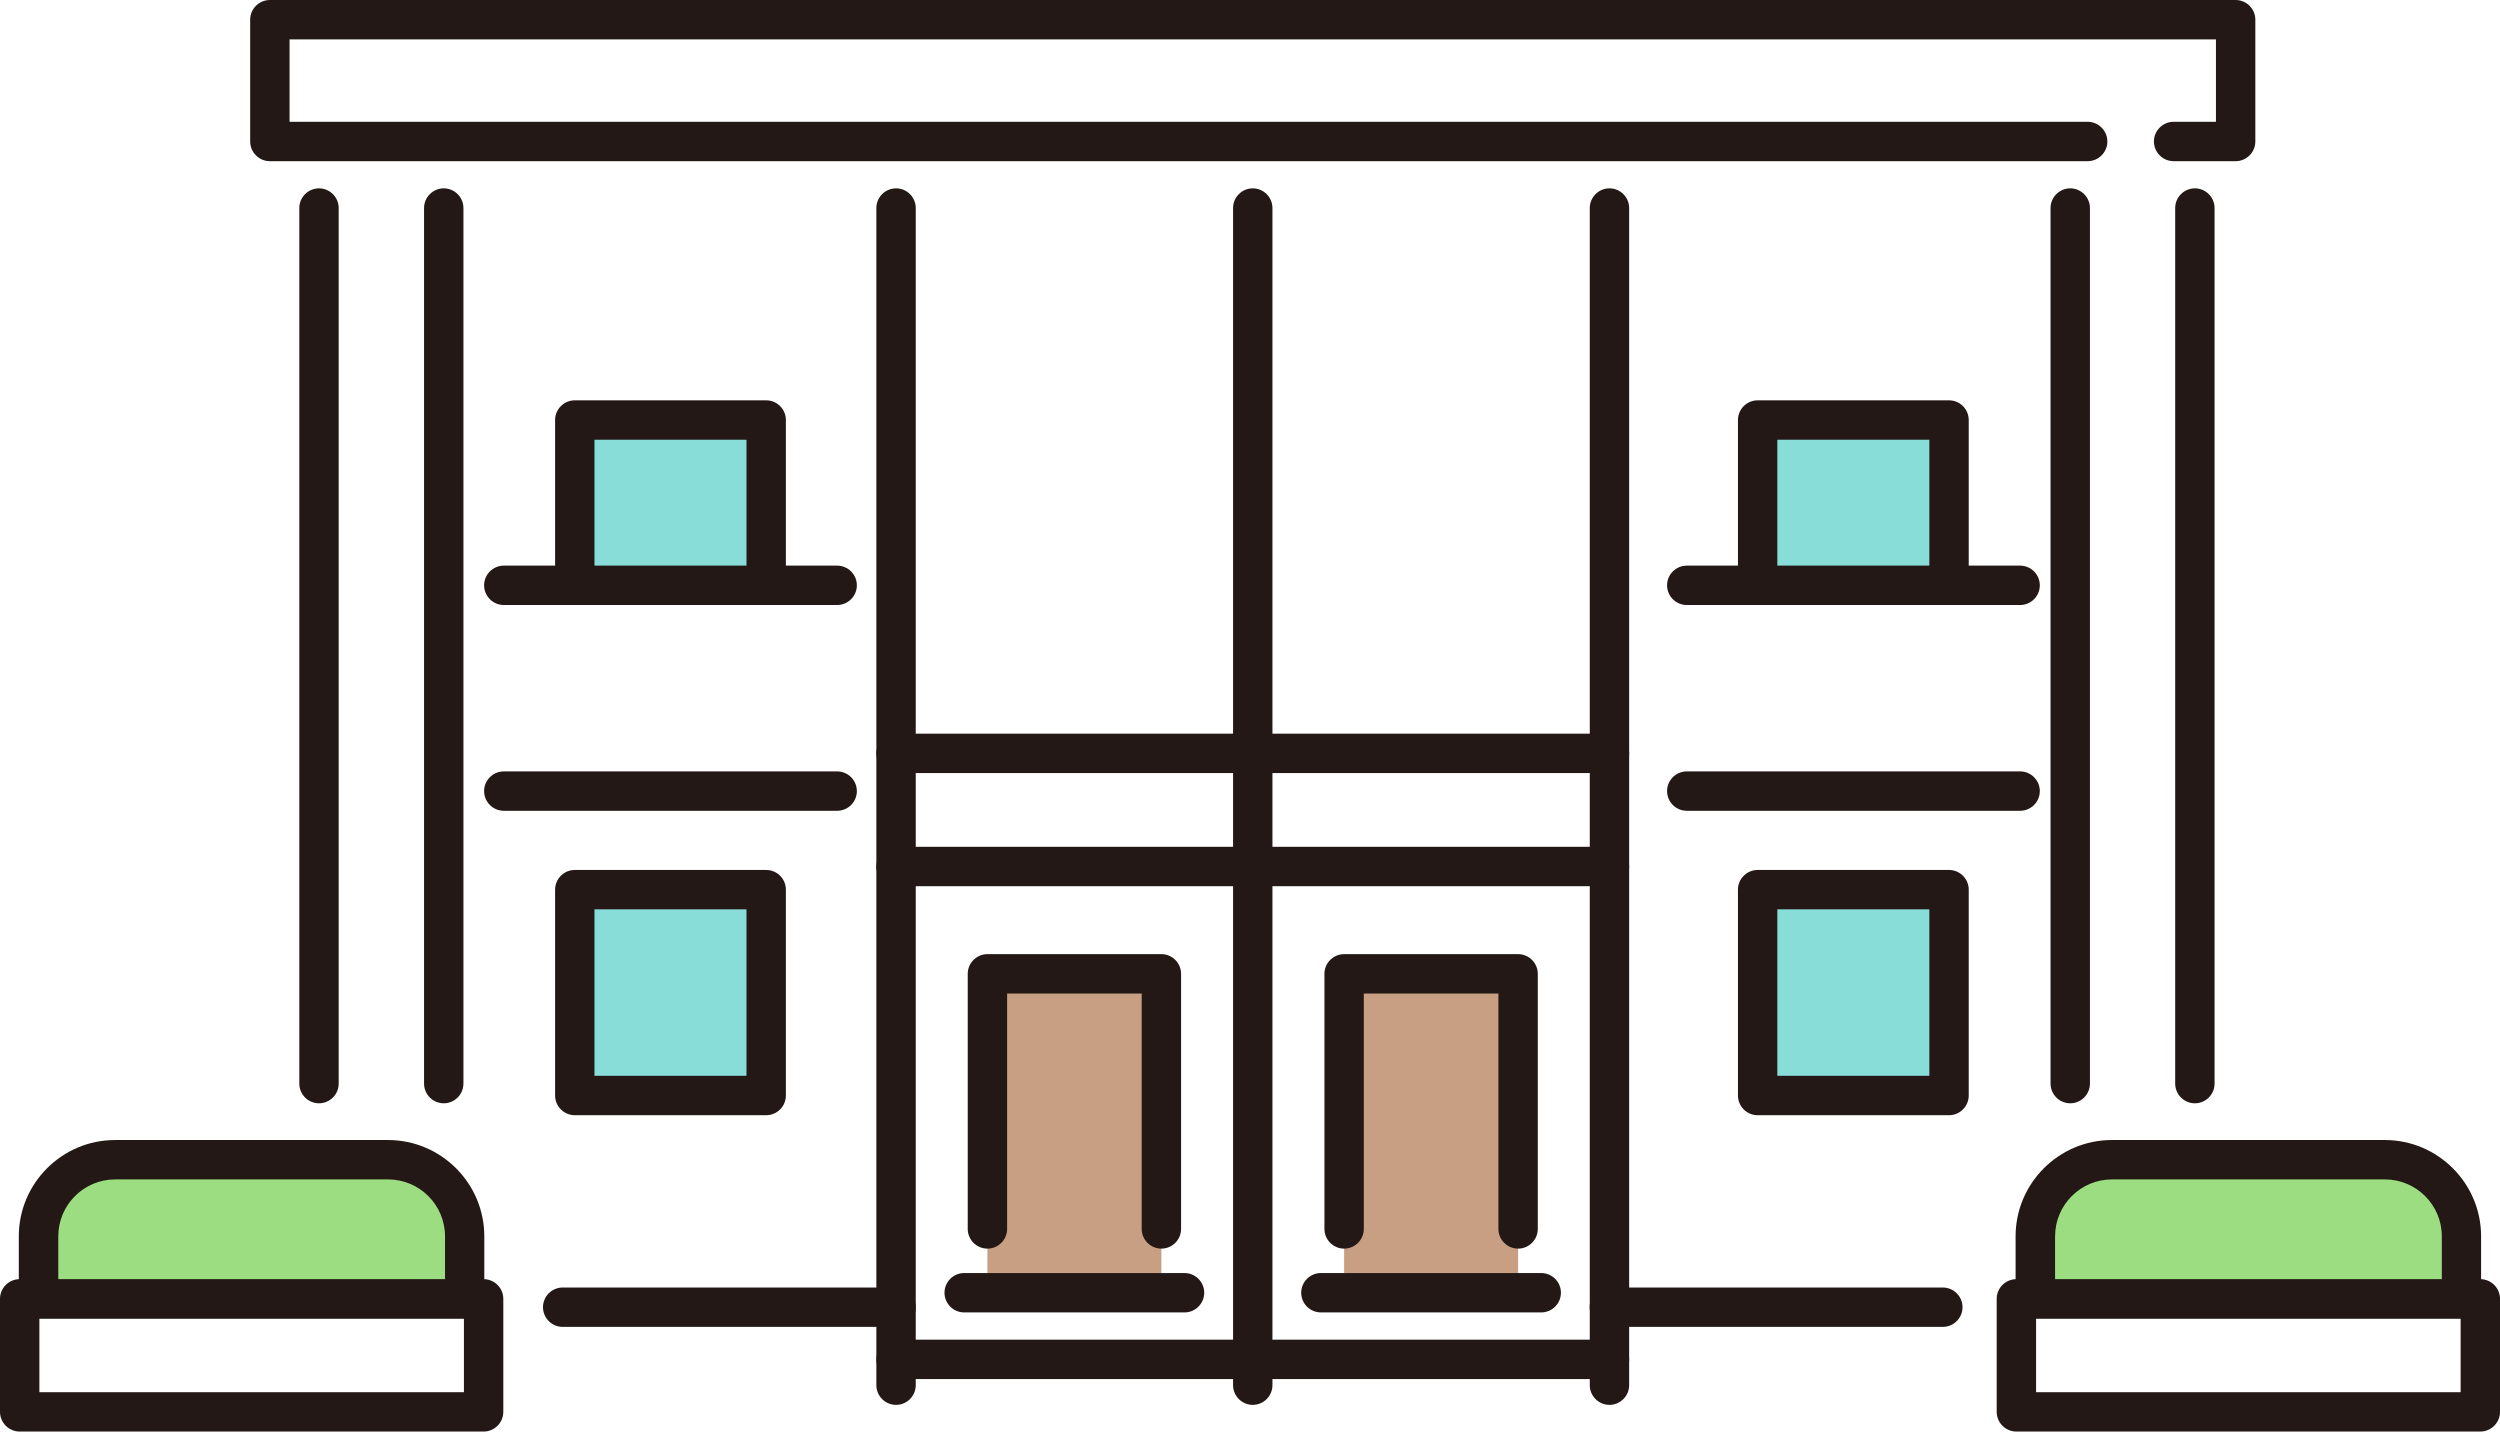
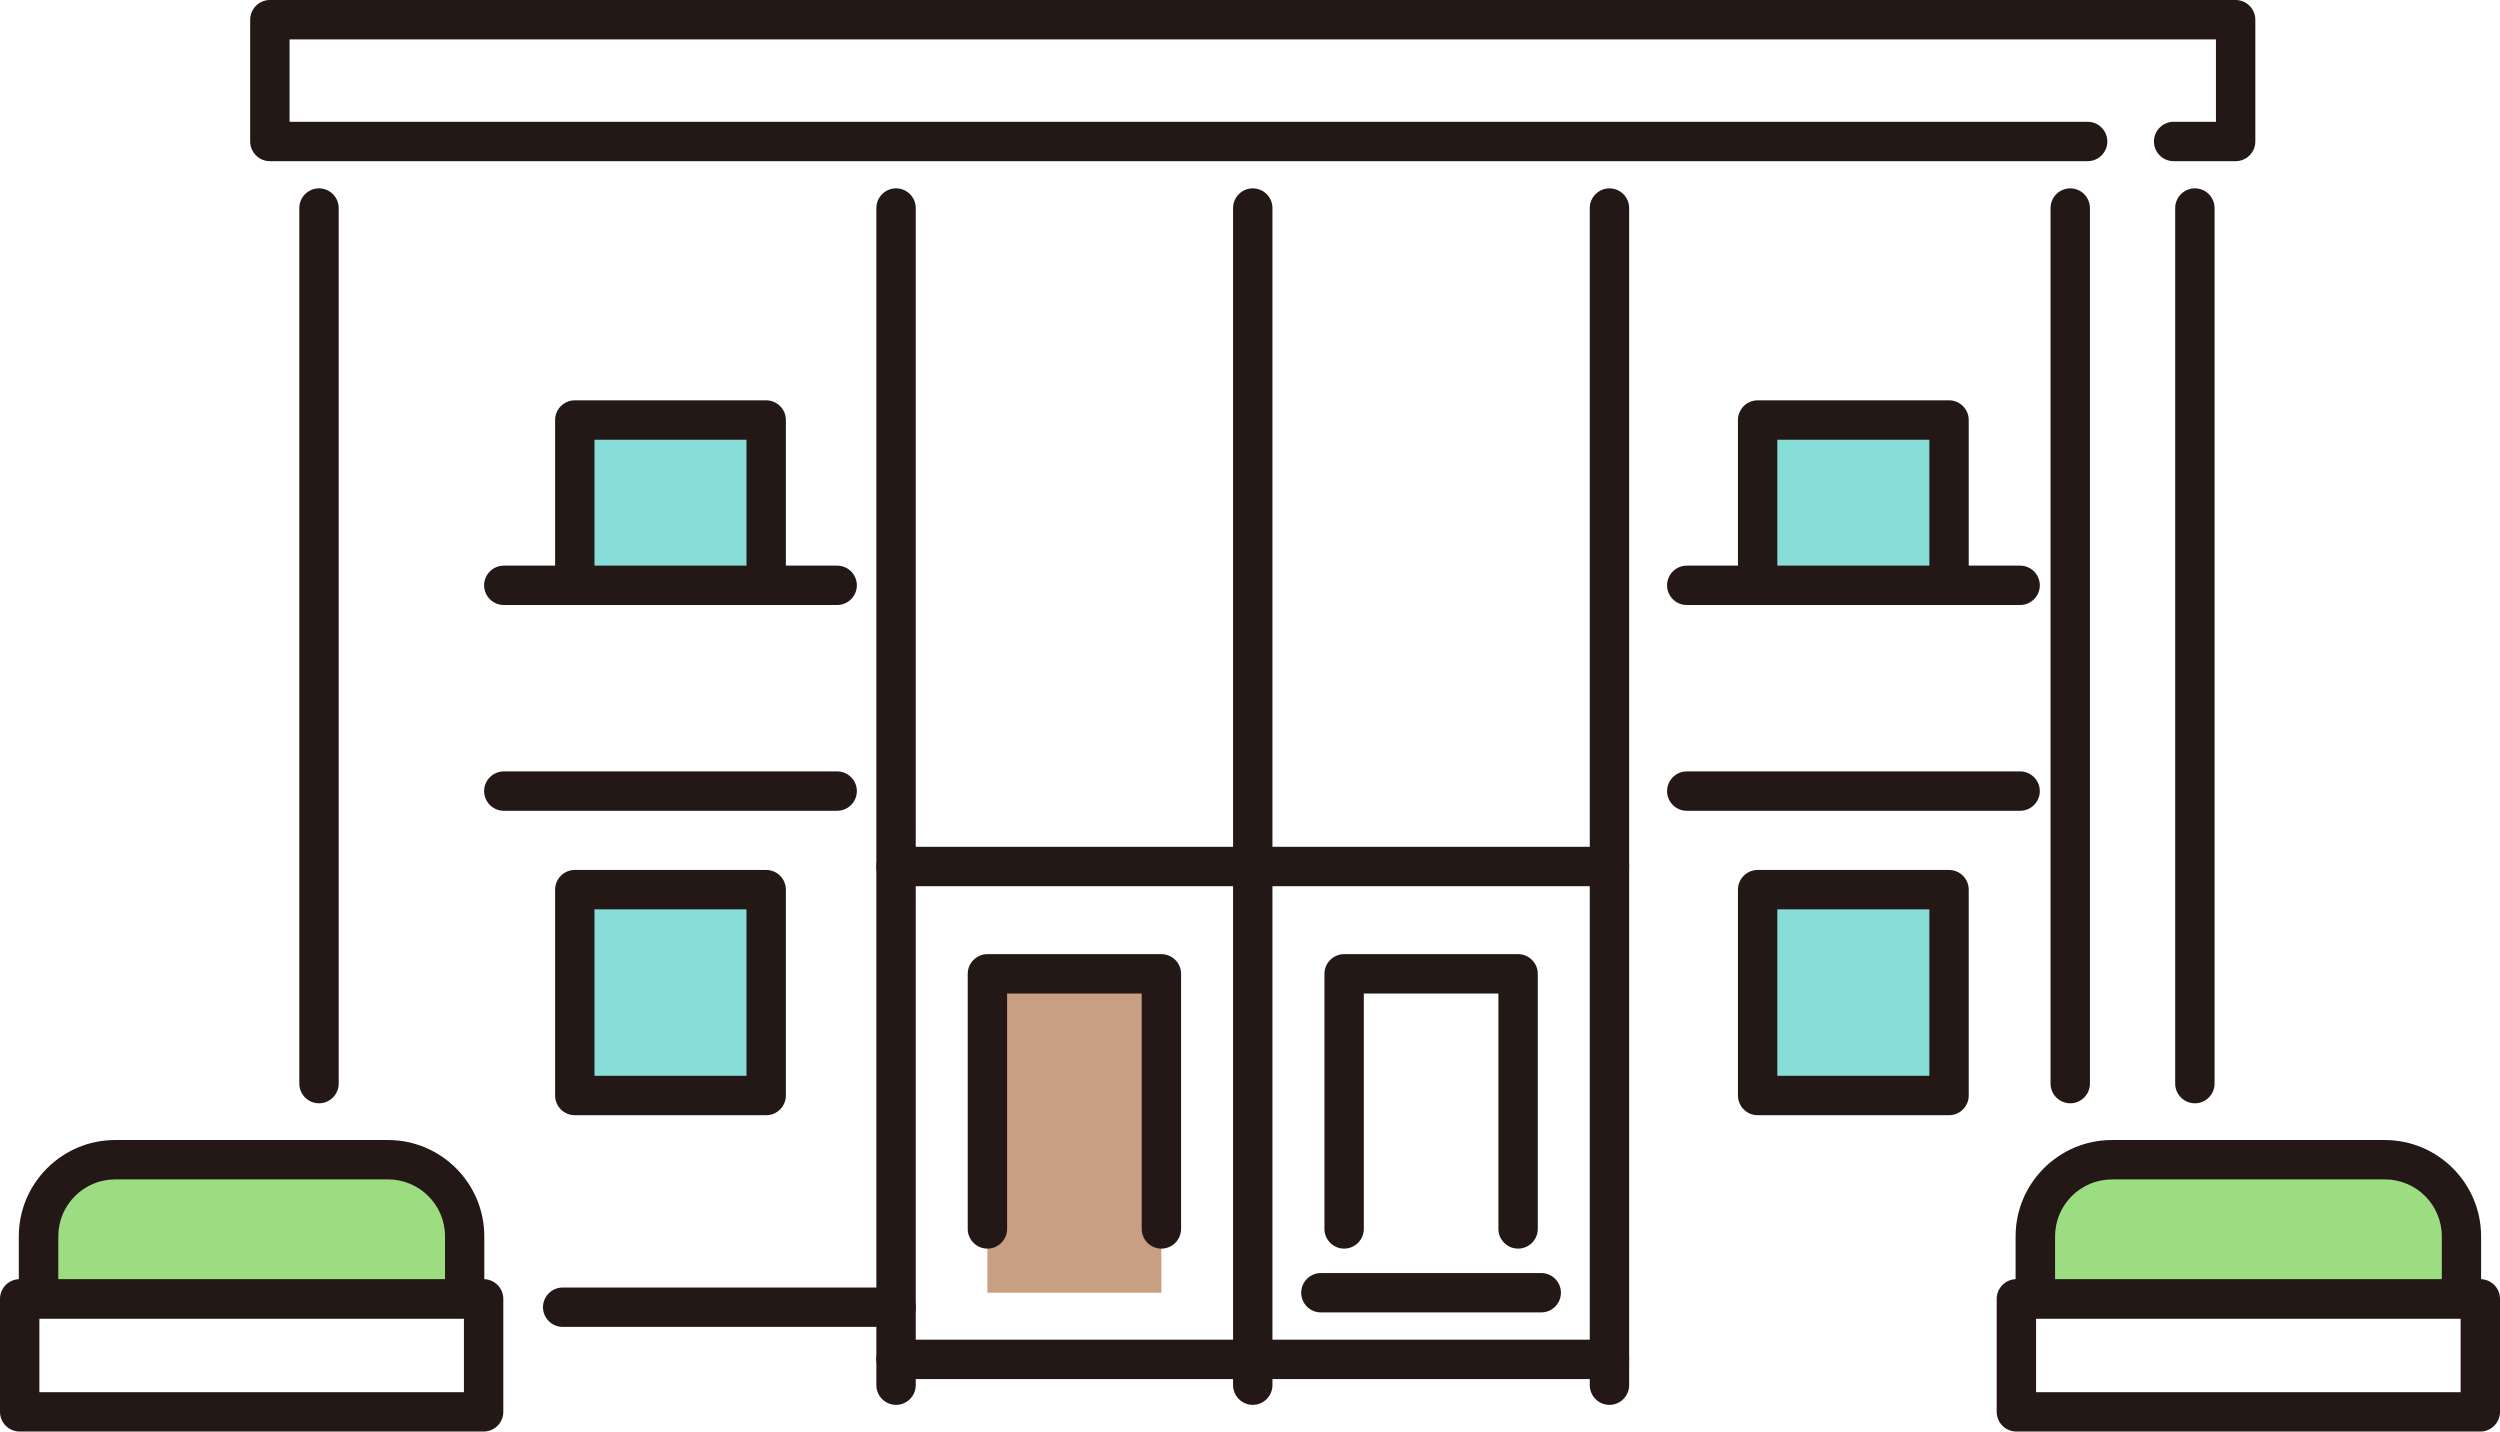
<svg xmlns="http://www.w3.org/2000/svg" id="_レイヤー_2" viewBox="0 0 253.92 145.4">
  <defs>
    <style>.cls-1{fill:#9cdd81;}.cls-2{fill:#c89f83;}.cls-3{fill:#231815;}.cls-4{fill:#88ddd8;}</style>
  </defs>
  <g id="_レイヤー_1-2">
    <rect class="cls-2" x="100.29" y="98.91" width="17.67" height="32.39" />
-     <rect class="cls-2" x="136.52" y="98.91" width="17.67" height="32.39" />
    <path class="cls-3" d="m227.07,16.37h-6.3c-1.1,0-2-.9-2-2s.9-2,2-2h4.3V4H29.41v8.37h182.63c1.1,0,2,.9,2,2s-.9,2-2,2H27.41c-1.1,0-2-.9-2-2V2c0-1.1.9-2,2-2h199.66c1.1,0,2,.9,2,2v12.37c0,1.1-.9,2-2,2Z" />
    <path class="cls-3" d="m32.4,112.06c-1.1,0-2-.9-2-2V21.13c0-1.1.9-2,2-2s2,.9,2,2v88.93c0,1.1-.9,2-2,2Z" />
-     <path class="cls-3" d="m45.07,112.06c-1.1,0-2-.9-2-2V21.13c0-1.1.9-2,2-2s2,.9,2,2v88.93c0,1.1-.9,2-2,2Z" />
    <path class="cls-3" d="m210.27,112.06c-1.1,0-2-.9-2-2V21.13c0-1.1.9-2,2-2s2,.9,2,2v88.93c0,1.1-.9,2-2,2Z" />
    <path class="cls-3" d="m222.93,112.06c-1.1,0-2-.9-2-2V21.13c0-1.1.9-2,2-2s2,.9,2,2v88.93c0,1.1-.9,2-2,2Z" />
    <path class="cls-3" d="m85.03,61.45h-33.86c-1.1,0-2-.9-2-2s.9-2,2-2h33.86c1.1,0,2,.9,2,2s-.9,2-2,2Z" />
    <rect class="cls-4" x="58.38" y="42.66" width="19.44" height="16.79" />
    <path class="cls-3" d="m77.82,61.45h-19.44c-1.1,0-2-.9-2-2v-16.79c0-1.1.9-2,2-2h19.44c1.1,0,2,.9,2,2v16.79c0,1.1-.9,2-2,2Zm-17.44-4h15.44v-12.79h-15.44v12.79Z" />
    <path class="cls-3" d="m205.18,61.45h-33.86c-1.1,0-2-.9-2-2s.9-2,2-2h33.86c1.1,0,2,.9,2,2s-.9,2-2,2Z" />
    <rect class="cls-4" x="178.53" y="42.66" width="19.44" height="16.79" />
    <path class="cls-3" d="m197.96,61.45h-19.44c-1.1,0-2-.9-2-2v-16.79c0-1.1.9-2,2-2h19.44c1.1,0,2,.9,2,2v16.79c0,1.1-.9,2-2,2Zm-17.44-4h15.44v-12.79h-15.44v12.79Z" />
    <path class="cls-3" d="m85.03,82.35h-33.86c-1.1,0-2-.9-2-2s.9-2,2-2h33.86c1.1,0,2,.9,2,2s-.9,2-2,2Z" />
    <rect class="cls-4" x="58.38" y="90.37" width="19.44" height="20.91" />
    <path class="cls-3" d="m77.82,113.27h-19.44c-1.1,0-2-.9-2-2v-20.91c0-1.1.9-2,2-2h19.44c1.1,0,2,.9,2,2v20.91c0,1.1-.9,2-2,2Zm-17.44-4h15.44v-16.91h-15.44v16.91Z" />
    <path class="cls-3" d="m205.18,82.35h-33.86c-1.1,0-2-.9-2-2s.9-2,2-2h33.86c1.1,0,2,.9,2,2s-.9,2-2,2Z" />
    <rect class="cls-4" x="178.53" y="90.37" width="19.44" height="20.91" />
    <path class="cls-3" d="m197.96,113.27h-19.44c-1.1,0-2-.9-2-2v-20.91c0-1.1.9-2,2-2h19.44c1.1,0,2,.9,2,2v20.91c0,1.1-.9,2-2,2Zm-17.44-4h15.44v-16.91h-15.44v16.91Z" />
    <path class="cls-3" d="m91.01,142.69c-1.1,0-2-.9-2-2V21.13c0-1.1.9-2,2-2s2,.9,2,2v119.56c0,1.1-.9,2-2,2Z" />
    <path class="cls-3" d="m127.24,142.69c-1.1,0-2-.9-2-2V21.13c0-1.1.9-2,2-2s2,.9,2,2v119.56c0,1.1-.9,2-2,2Z" />
    <path class="cls-3" d="m163.47,142.69c-1.1,0-2-.9-2-2V21.13c0-1.1.9-2,2-2s2,.9,2,2v119.56c0,1.1-.9,2-2,2Z" />
-     <path class="cls-3" d="m163.47,78.52h-72.46c-1.1,0-2-.9-2-2s.9-2,2-2h72.46c1.1,0,2,.9,2,2s-.9,2-2,2Z" />
    <path class="cls-3" d="m163.47,90.01h-72.46c-1.1,0-2-.9-2-2s.9-2,2-2h72.46c1.1,0,2,.9,2,2s-.9,2-2,2Z" />
    <path class="cls-3" d="m163.47,140.07h-72.46c-1.1,0-2-.9-2-2s.9-2,2-2h72.46c1.1,0,2,.9,2,2s-.9,2-2,2Z" />
-     <path class="cls-3" d="m120.31,133.3h-22.38c-1.1,0-2-.9-2-2s.9-2,2-2h22.38c1.1,0,2,.9,2,2s-.9,2-2,2Z" />
    <path class="cls-3" d="m117.96,126.82c-1.1,0-2-.9-2-2v-23.91h-13.67v23.91c0,1.1-.9,2-2,2s-2-.9-2-2v-25.91c0-1.1.9-2,2-2h17.67c1.1,0,2,.9,2,2v25.91c0,1.1-.9,2-2,2Z" />
    <path class="cls-3" d="m156.54,133.3h-22.38c-1.1,0-2-.9-2-2s.9-2,2-2h22.38c1.1,0,2,.9,2,2s-.9,2-2,2Z" />
    <path class="cls-3" d="m154.19,126.82c-1.1,0-2-.9-2-2v-23.91h-13.67v23.91c0,1.1-.9,2-2,2s-2-.9-2-2v-25.91c0-1.1.9-2,2-2h17.67c1.1,0,2,.9,2,2v25.91c0,1.1-.9,2-2,2Z" />
    <path class="cls-3" d="m91.01,134.77h-33.86c-1.1,0-2-.9-2-2s.9-2,2-2h33.86c1.1,0,2,.9,2,2s-.9,2-2,2Z" />
-     <path class="cls-3" d="m197.33,134.77h-33.87c-1.1,0-2-.9-2-2s.9-2,2-2h33.87c1.1,0,2,.9,2,2s-.9,2-2,2Z" />
    <path class="cls-3" d="m49.12,145.4H2c-1.1,0-2-.9-2-2v-11.48c0-1.1.9-2,2-2h47.12c1.1,0,2,.9,2,2v11.48c0,1.1-.9,2-2,2Zm-45.12-4h43.12v-7.48H4v7.48Z" />
    <path class="cls-1" d="m11.7,117.78h27.72c4.3,0,7.78,3.49,7.78,7.78v6.35H3.91v-6.35c0-4.3,3.49-7.78,7.78-7.78Z" />
    <path class="cls-3" d="m47.2,133.92H3.91c-1.1,0-2-.9-2-2v-6.35c0-5.39,4.39-9.78,9.78-9.78h27.72c5.39,0,9.78,4.39,9.78,9.78v6.35c0,1.1-.9,2-2,2Zm-41.29-4h39.29v-4.35c0-3.19-2.59-5.78-5.78-5.78H11.7c-3.19,0-5.78,2.59-5.78,5.78v4.35Z" />
    <path class="cls-3" d="m251.92,145.4h-47.12c-1.1,0-2-.9-2-2v-11.48c0-1.1.9-2,2-2h47.12c1.1,0,2,.9,2,2v11.48c0,1.1-.9,2-2,2Zm-45.12-4h43.12v-7.48h-43.12v7.48Z" />
    <path class="cls-1" d="m214.5,117.78h27.72c4.3,0,7.78,3.49,7.78,7.78v6.35h-43.29v-6.35c0-4.3,3.49-7.78,7.78-7.78Z" />
    <path class="cls-3" d="m250.01,133.92h-43.29c-1.1,0-2-.9-2-2v-6.35c0-5.39,4.39-9.78,9.78-9.78h27.72c5.39,0,9.78,4.39,9.78,9.78v6.35c0,1.1-.9,2-2,2Zm-41.29-4h39.29v-4.35c0-3.19-2.59-5.78-5.78-5.78h-27.72c-3.19,0-5.78,2.59-5.78,5.78v4.35Z" />
  </g>
</svg>